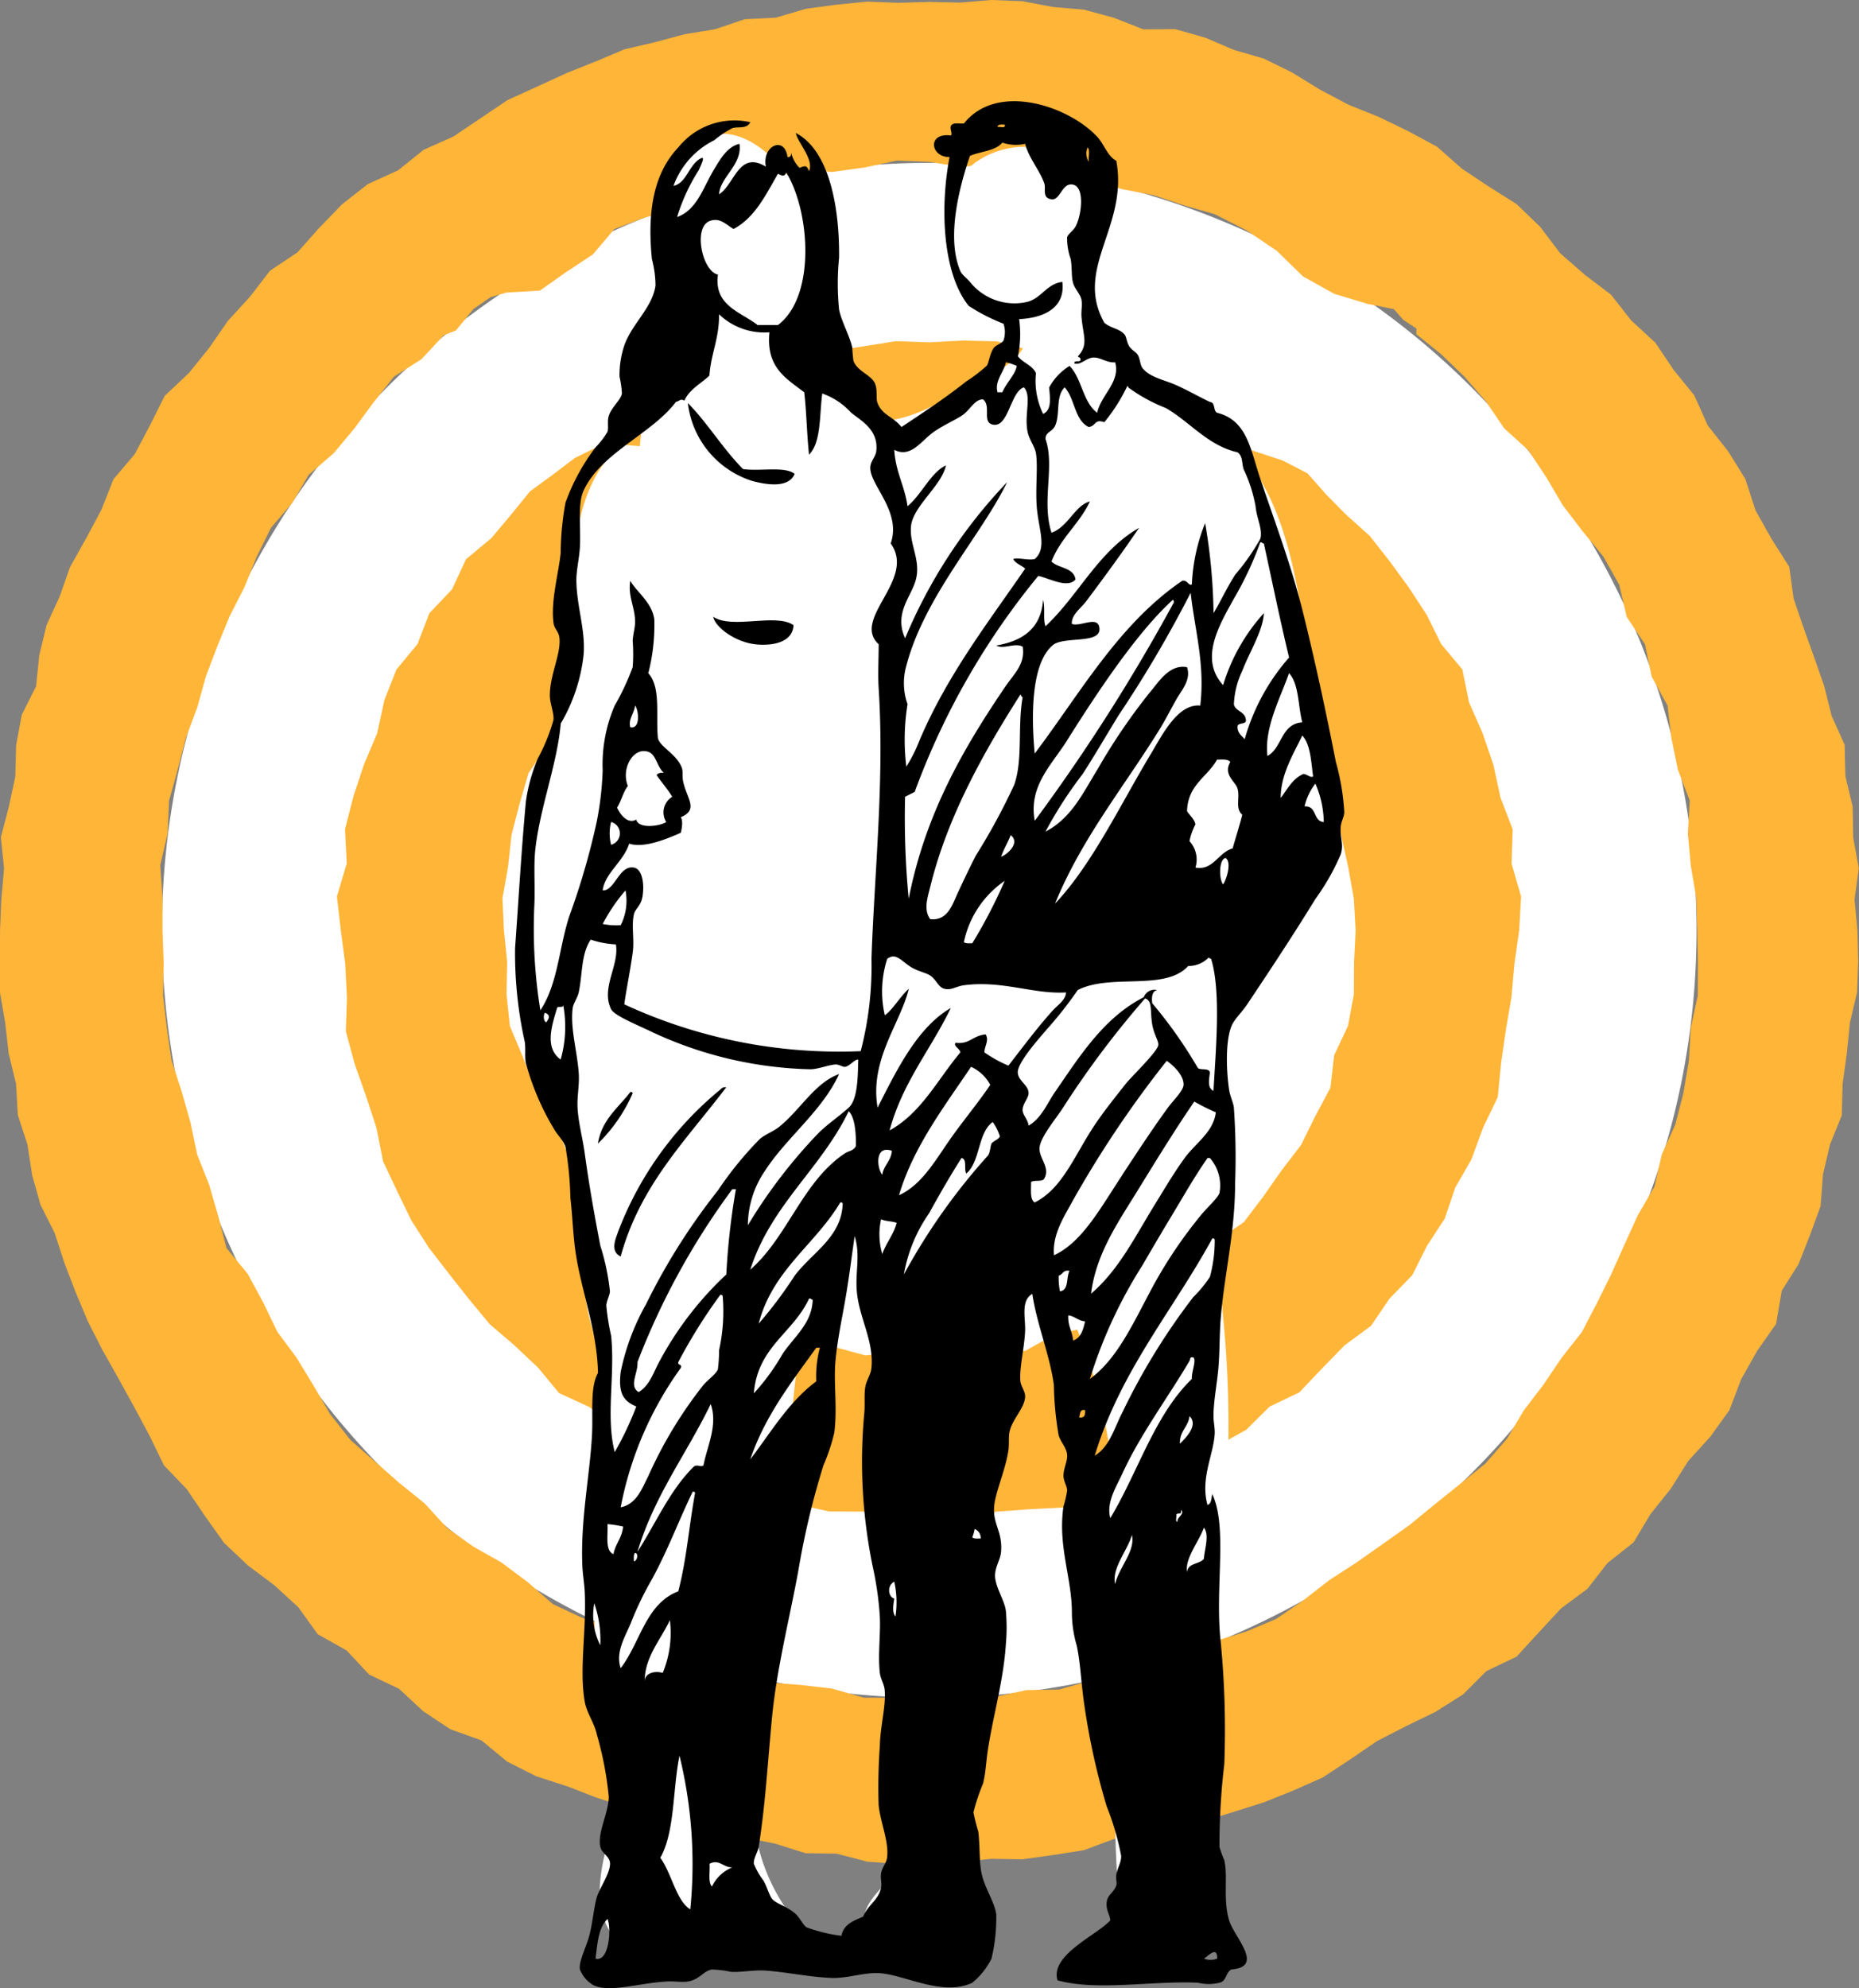
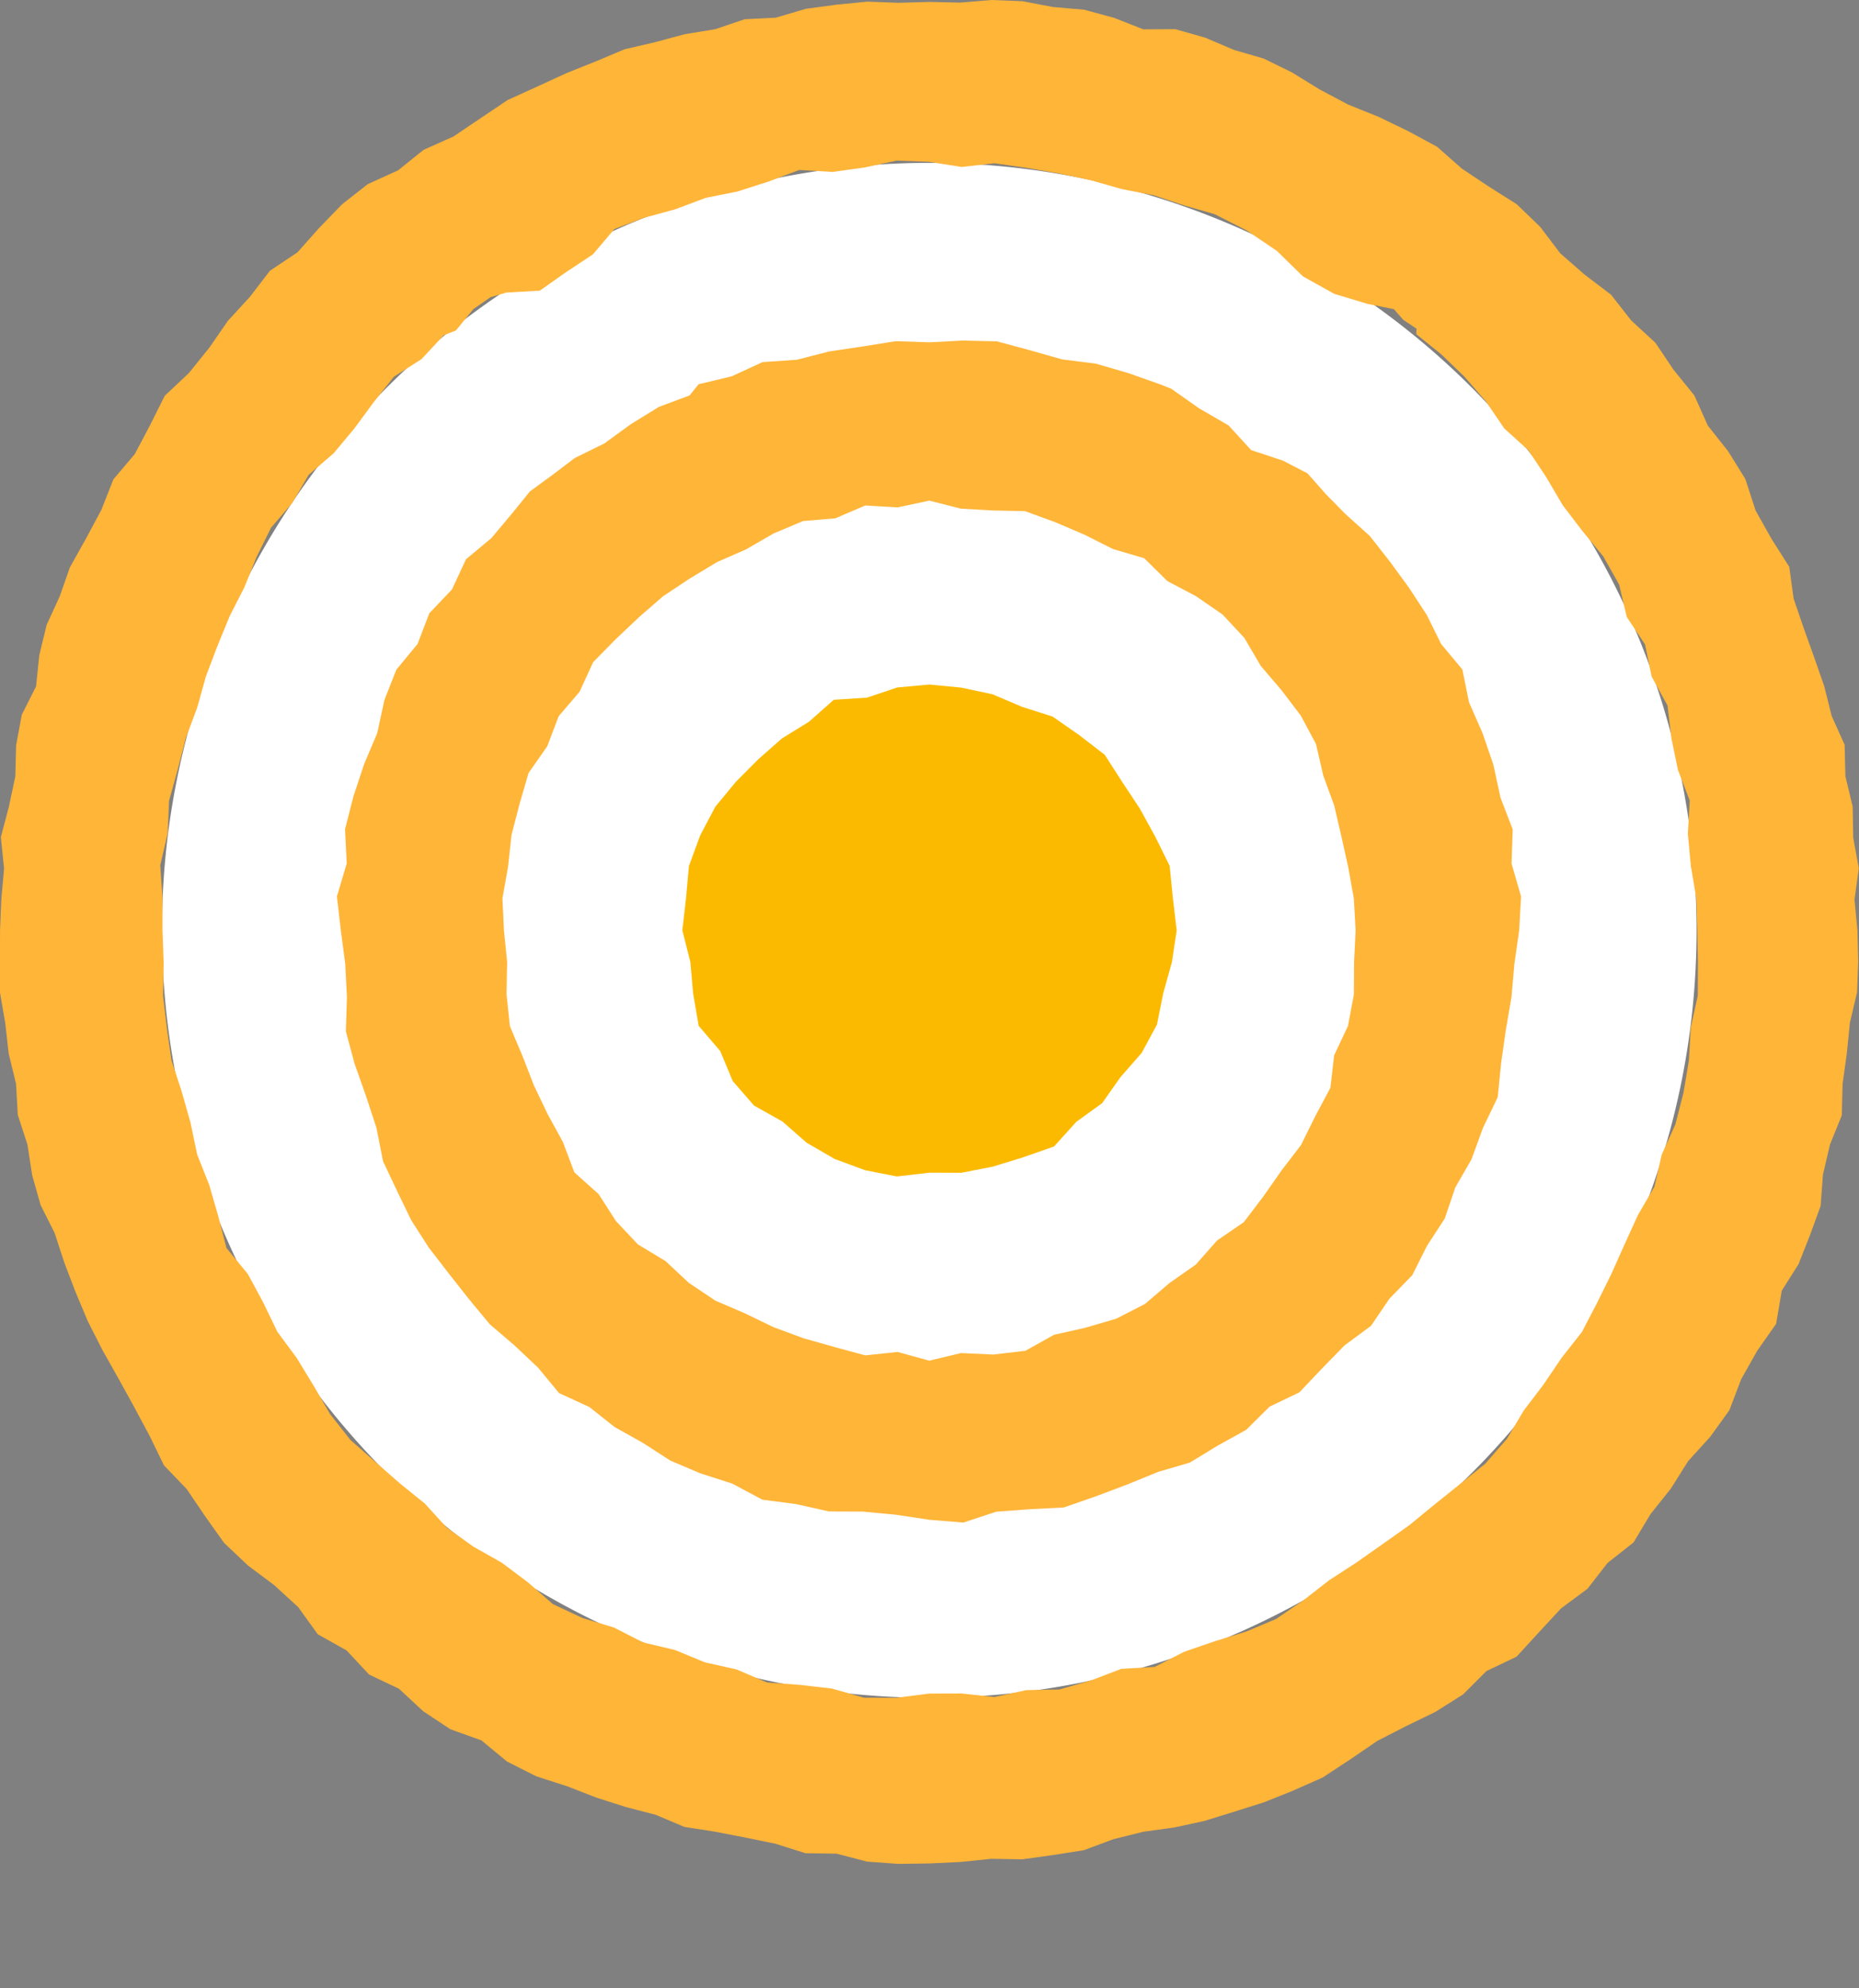
<svg xmlns="http://www.w3.org/2000/svg" width="126.257" height="134.999" viewBox="0 0 126.257 134.999">
  <rect x="0" y="0" width="126.257" height="134.999" fill="#808080" stroke="none" />
  <defs>
    <clipPath id="clip-path">
      <path id="Path_4288" data-name="Path 4288" d="M0-1259.755H126.257v-126.566H0Z" transform="translate(0 1386.321)" fill="none" />
    </clipPath>
    <clipPath id="clip-path-2">
-       <rect id="Rectangle_151" data-name="Rectangle 151" width="56.356" height="128.127" fill="none" />
-     </clipPath>
+       </clipPath>
  </defs>
  <g id="Group_11113" data-name="Group 11113" transform="translate(-111.988 -23.276)">
    <g id="roos" transform="translate(111.988 1409.597)">
      <g id="Group_1255" data-name="Group 1255" transform="translate(0 -1386.321)" clip-path="url(#clip-path)">
        <g id="Group_1253" data-name="Group 1253" transform="translate(11 11.06)">
          <path id="Path_4286" data-name="Path 4286" d="M-1037.382-518.69a52.112,52.112,0,0,1-52.112,52.112,52.112,52.112,0,0,1-52.112-52.112,52.112,52.112,0,0,1,52.112-52.112,52.112,52.112,0,0,1,52.112,52.112" transform="translate(1141.606 570.802)" fill="#fff" />
        </g>
        <g id="Group_1254" data-name="Group 1254" transform="translate(34.115 34.175)">
          <path id="Path_4287" data-name="Path 4287" d="M-577.245-288.623a29,29,0,0,1-29,29,29,29,0,0,1-29-29,29,29,0,0,1,29-29,29,29,0,0,1,29,29" transform="translate(635.24 317.62)" fill="#fff" />
        </g>
      </g>
      <g id="Group_1256" data-name="Group 1256" transform="translate(46.345 -1339.836)">
        <path id="Path_4289" data-name="Path 4289" d="M-334.148-166.091l-.325,2.17-.585,2.089-.431,2.146-1.038,1.923-1.435,1.639-1.251,1.772-1.757,1.27-1.507,1.67-2.091.732-2.082.641-2.133.414-2.168-.007-2.2.256-2.164-.426-2.066-.764-1.9-1.1-1.637-1.437-1.935-1.087-1.444-1.661-.853-2.043-1.462-1.71-.375-2.189-.193-2.159-.542-2.137.25-2.175.2-2.2.762-2.072,1.027-1.945,1.394-1.691,1.525-1.532,1.612-1.421,1.826-1.125,1.69-1.495,2.251-.144,2.062-.692,2.171-.2,2.17.21,2.125.452,1.992.848,2.091.668,1.8,1.252,1.742,1.343,1.193,1.857,1.191,1.8,1.044,1.9.979,1.982.22,2.2Z" transform="translate(367.719 182.778)" fill="#fbba00" />
      </g>
      <g id="Group_1257" data-name="Group 1257" transform="translate(22.868 -1363.203)">
        <path id="Path_4290" data-name="Path 4290" d="M-765.415-244.493l-.449-2.219-1.443-1.735-.978-1.976-1.206-1.845-1.3-1.78-1.366-1.738-1.646-1.48-1.32-1.342-1.262-1.426-1.673-.865-2.147-.709-1.54-1.681-2-1.158-1.891-1.331-.759-.3-2.167-.765-2.2-.639-2.283-.288-2.2-.624-2.228-.6-2.3-.056-2.291.12-2.288-.076-2.262.36-2.254.337-2.207.565-2.32.158-2.093.964-2.249.538-.614.761-2.08.777-1.9,1.169-1.809,1.314-2.006.989-1.514,1.148-1.532,1.12-1.2,1.479-1.418,1.692-1.724,1.435-.951,2.049-1.54,1.62-.8,2.087-1.436,1.739-.814,2.064-.492,2.26-.891,2.107-.722,2.178-.569,2.229.114,2.327-.666,2.241.266,2.3.3,2.27.114,2.271-.072,2.319.6,2.217.764,2.16.71,2.164.453,2.28.947,2.005.967,2,1.2,1.869,1.355,1.755,1.367,1.734,1.409,1.7,1.681,1.441,1.6,1.508,1.427,1.728,2.051.942,1.725,1.366,1.918,1.073,1.858,1.2,2.03.864,2.174.7,2.052,1.093,2.292.3,2.23.5,2.3.009,2.26.215,2.27.342,2.3.187,2.231-.737,2.273-.168,2.31-.118,2.172-.754,2.14-.806,2.111-.862,2.14-.625,1.893-1.152,1.934-1.072,1.591-1.576,2.025-.972,1.528-1.61,1.536-1.575,1.8-1.331,1.25-1.839,1.552-1.6,1-1.994,1.206-1.849.715-2.108,1.1-1.913.784-2.142,1-2.081.228-2.3.321-2.253.383-2.238.2-2.263.324-2.272.13-2.3-.648-2.239.079-2.318-.832-2.163-.479-2.227-.74-2.155Zm-36.656,44.713-2.146-.59-2.2.231-2.107-.571-2.087-.591-2.032-.75-1.948-.942-2-.857-1.8-1.206-1.588-1.482-1.877-1.134-1.491-1.583-1.18-1.834-1.647-1.475-.781-2.068-1.033-1.886-.93-1.944-.783-2.014-.853-2.022-.229-2.173.042-2.18-.217-2.15-.1-2.173.379-2.141.236-2.164.547-2.108.611-2.1,1.269-1.814.775-2.038,1.419-1.662.925-2.012,1.531-1.557,1.578-1.493,1.637-1.424,1.808-1.2L-816.5-254l1.977-.866,1.879-1.084,2-.843,2.187-.185,2.038-.872,2.2.129,2.153-.459,2.147.545,2.152.124,2.2.045,2.052.751,1.994.852,1.927.97,2.12.624,1.579,1.555,1.932,1.018,1.806,1.244,1.49,1.6,1.114,1.9,1.406,1.645,1.318,1.737,1.025,1.923.495,2.146.739,2.019.487,2.094.468,2.1.38,2.128.121,2.161-.105,2.162-.013,2.184-.4,2.144-.939,1.991-.256,2.209-1.028,1.932-.966,1.953-1.326,1.732-1.244,1.775-1.318,1.734-1.816,1.244-1.443,1.634-1.776,1.246-1.676,1.428-1.946,1-2.107.617-2.12.476-1.955,1.089-2.175.253-2.19-.1Z" transform="translate(842.315 269.057)" fill="#ffb538" />
      </g>
      <g id="Group_1258" data-name="Group 1258" transform="translate(0 -1386.321)">
        <path id="Path_4291" data-name="Path 4291" d="M-670.142,0l-2.116.177-2.1-.047-2.1.061-2.109-.079-2.1.206L-682.747.6l-2.032.6-2.114.107-2,.676-2.078.341-2.03.546-2.059.479L-697,4.168l-1.956.78-2.013.924-2.018.917-1.847,1.24-1.833,1.237-2.035.91-1.729,1.39-2.059.935-1.749,1.373-1.551,1.6-1.478,1.662-1.87,1.251L-720.5,20.16l-1.495,1.631-1.262,1.824-1.384,1.717-1.64,1.544-1,2-1.034,1.957-1.453,1.715-.817,2.073-1.045,1.951-1.088,1.943-.7,1.99-.883,1.924-.5,2.057-.22,2.124-.969,1.923-.385,2.074-.055,2.127-.44,2.056-.542,2.057.218,2.129-.186,2.093-.087,2.1-.007,2.1v2.108l.358,2.082.236,2.088.5,2.047.118,2.113.655,2.007.322,2.085.571,2.025.954,1.9.65,1.993.748,1.96.853,2.037,1,1.968,1.084,1.923,1.065,1.932,1.045,1.952.98,2.014,1.549,1.615,1.245,1.838,1.292,1.815,1.619,1.531,1.792,1.343,1.625,1.49,1.322,1.837,1.962,1.1,1.527,1.637,2.031.965,1.638,1.522,1.847,1.226,2.114.758,1.741,1.438,1.984,1,2.12.686,1.96.761,2,.639,2.033.529,1.946.822,2.084.324,2.057.4,2.052.42,2.028.642,2.114.03,2.068.54,2.108.153,2.113-.027,2.109-.1,2.1-.216,2.119.033,2.092-.29,2.085-.328,2-.745,2.035-.507,2.093-.289,2.063-.447,2.015-.624,2.015-.637,1.962-.784,2.032-.9,1.87-1.228,1.835-1.254,1.965-1.009,2-.972,1.875-1.186,1.584-1.583,2.047-.978,1.512-1.649,1.508-1.628,1.792-1.329,1.366-1.757,1.764-1.392,1.153-1.925,1.379-1.726,1.178-1.873,1.5-1.651,1.3-1.805.8-2.1,1.085-1.926,1.289-1.838.384-2.251,1.14-1.805.774-1.961.724-1.983.16-2.144.479-2.04.8-1.975.054-2.127.287-2.076.209-2.084.487-2.066.077-2.1-.051-2.1-.2-2.1.291-2.119-.378-2.081-.038-2.115-.493-2.055-.052-2.134-.881-1.963-.51-2.036-.692-1.983-.707-1.972-.677-1.982-.294-2.15-1.2-1.893-1.086-1.929-.694-2.138-1.17-1.887L-621.48,28.9l-.919-2.053-1.4-1.724-1.243-1.848-1.644-1.516-1.37-1.749-1.783-1.354-1.663-1.453-1.36-1.793-1.6-1.545-1.886-1.191-1.844-1.228-1.676-1.481-1.958-1.056-2-.97-2.061-.827-1.949-1.034-1.9-1.166-1.9-.932-2.03-.592-1.949-.829-2.033-.578-2.174.011-1.979-.779-2.042-.555-2.106-.181-2.078-.395Zm-8.616,11.374,2.184-.469,2.216.085,2.2.348,2.226-.252,2.192.314,2.178.377,2.16.457,2.122.607,2.174.42,2.1.7,2.046.586,2.18,1.113,2.041,1.384,1.759,1.723,2.128,1.185,2.254.681,1.8.361.632.722.9.6-.015.375,1.7,1.371L-638,25.588l1.447,1.669,1.246,1.833,1.641,1.488,1.218,1.835,1.114,1.895L-630,36.056l1.417,1.722L-627.5,39.7l.513,2.194,1.243,1.863.447,2.184,1.079,1.965.263,2.216.443,2.151.805,2.089-.129,2.245.2,2.183.369,2.177.073,2.2.041,2.218-.009,2.225-.477,2.181-.127,2.224-.368,2.193-.553,2.154-.924,2.041-.491,2.168-1.126,1.937-.911,2-.9,2.012-.977,1.976-1.021,1.961-1.371,1.74-1.234,1.824-1.336,1.752-1.144,1.929-1.459,1.676-1.735,1.4-1.726,1.386-1.708,1.4-1.8,1.275-1.8,1.266-1.847,1.2-1.756,1.366-1.841,1.261-2.049.863-2.127.654-2.087.719-1.993,1.024-2.26.129-2.079.791-2.139.614-2.233.039-2.176.469-2.23-.239-2.2.006-2.214.284-2.222-.005-2.159-.618-2.192-.253-2.222-.16-2.061-.885-2.154-.483-2.043-.841-2.164-.514-1.971-1.009-2.143-.648-2.014-.946-1.7-1.486-1.768-1.324-1.928-1.092-1.8-1.281-1.5-1.646-1.718-1.388L-712,99.252l-1.674-1.475-1.373-1.749-1.123-1.931-1.149-1.888-1.315-1.775-.961-1.991-1.045-1.936-1.449-1.759-.56-2.171-.615-2.125-.815-2.053-.452-2.163-.6-2.123L-725.825,72l-.313-2.194-.259-2.2.043-2.221-.08-2.209v-2.2l-.153-2.22.506-2.166.093-2.216.594-2.133.547-2.133.773-2.065.589-2.117.78-2.054.833-2.033,1-1.959.825-2.053.979-1.986,1.448-1.691,1.115-1.909,1.7-1.466,1.4-1.679,1.307-1.775,1.376-1.737,1.884-1.2,1.5-1.615.838-.333,1.173-1.444,1.173-.812,1.085-.316,2.264-.129,1.725-1.217,1.883-1.249,1.451-1.713,2-.761,2.135-.583,2.062-.774,2.162-.435,2.1-.67,2.1-.793,2.253.135Z" transform="translate(737.47)" fill="#ffb538" />
      </g>
    </g>
    <g id="mannekes" transform="translate(146.938 30.147)">
      <g id="Group_3813" data-name="Group 3813" clip-path="url(#clip-path-2)">
        <path id="Path_10124" data-name="Path 10124" d="M7.271,28.826c-2.128,1.79-2.963,4.7-3.151,7.479s.155,5.571-.14,8.336C3.313,50.911-.592,56.771.12,63.035c.343,3.019,1.742,5.8,2.589,8.722,1.529,5.267,1.239,10.894,2.365,16.261a53.372,53.372,0,0,1,1.37,6.748,38.836,38.836,0,0,1-.586,7.606,55.955,55.955,0,0,0-.216,11.207,7.2,7.2,0,0,0,.742,3.057,13.865,13.865,0,0,1,.94,1.5,4.685,4.685,0,0,1-.228,3.246c-1.031,3.071-2.3,6.9.017,9.169,1.695,1.656,4.439,1.438,6.738.864s4.745-1.388,6.968-.569a12.957,12.957,0,0,1-4.37-7.393,25.748,25.748,0,0,1,.069-7.735L20.013,84c.144-1.306.643-2.966,1.955-3.021,1.383-.058,1.975,1.713,2.129,3.089q2.084,18.608,2.461,37.355a7.7,7.7,0,0,1-.773,4.332c-.676,1.064-1.9,1.87-2.032,3.124-.163,1.577,1.771,2.773,3.29,2.319a4.451,4.451,0,0,0,2.771-3.571,21.532,21.532,0,0,0,.019-4.743c-.191-5.606,1.736-11.089,1.886-16.7.188-7.067-2.327-14.75,1.248-20.848a2.357,2.357,0,0,1,1.369-1.251c1.015-.224,1.856.773,2.37,1.677,3.578,6.291,4.4,13.771,4.409,21.008s-.73,14.5.038,21.7c.169,1.58,1.032,3.632,2.591,3.319,1.214-.244,1.6-1.76,1.74-2.99q.776-6.836,1.552-13.671c.93-8.189,1.861-16.431,1.307-24.654-.331-4.909-1.19-9.791-1.109-14.71s1.211-10.027,4.373-13.8c1.1-1.308,2.452-2.486,3.021-4.1a9.32,9.32,0,0,0,.32-3.487,112.464,112.464,0,0,0-1.512-14.409c-.673-3.941-1.663-8.057-4.415-10.957-3.15-3.32-8.463-4.943-9.738-9.339-.918-3.164.608-7.03-1.44-9.611S31.026,8.552,29.751,11.6s.61,6.809,3.584,8.26a3.022,3.022,0,0,1,1.242.833c.816,1.164-.64,2.562-1.892,3.236l-3.5,1.884c-1.984,1.067-4.531,2.106-6.333.754-1.968-1.477-1.4-4.474-1.3-6.933A13.771,13.771,0,0,0,17.787,9.631c-1.1-1.151-2.624-2.16-4.189-1.857-2.422.47-3.185,3.5-3.448,5.957l-1.625,15.2" transform="translate(-0.024 -5.504)" fill="#fff" />
        <path id="Path_10125" data-name="Path 10125" d="M41.012,71.434c1.362,1.381,2.377,3.11,3.749,4.482,1.224.161,2.836-.207,3.5.326-.447,1.081-2.2.654-2.852.488a6.318,6.318,0,0,1-4.4-5.3" transform="translate(-29.242 -50.933)" fill-rule="evenodd" />
        <path id="Path_10126" data-name="Path 10126" d="M46.977,121.982c1.3.876,4.242-.266,5.46.571-.049,1.217-1.509,1.425-2.608,1.3-1.289-.142-2.681-1.1-2.852-1.875" transform="translate(-33.495 -86.975)" fill-rule="evenodd" />
-         <path id="Path_10127" data-name="Path 10127" d="M31.206,233.306c-2.677,3.544-5.835,6.609-7.172,11.492-.76-.356-.318-1.246-.164-1.712a23.088,23.088,0,0,1,6.927-9.617.584.584,0,0,1,.245-.163Z" transform="translate(-16.829 -166.35)" fill-rule="evenodd" />
-         <path id="Path_10128" data-name="Path 10128" d="M21.911,234.433c.095-.013.145.018.162.082a10.819,10.819,0,0,1-2.363,3.423c.265-1.637,1.379-2.425,2.2-3.5" transform="translate(-14.053 -167.151)" fill-rule="evenodd" />
-         <path id="Path_10129" data-name="Path 10129" d="M11.035,7.868c1.367-.486,1.768-2.015,2.527-3.26.405-.666.882-1.527,1.712-1.711.2,1.436-1.322,2.253-1.386,3.423,1.049-.649,1.332-3,3.178-1.874-.282-1.42,1.278-2.125,1.468-.652.214.024.267-.113.245-.327a2.172,2.172,0,0,0,.57,1.059c.429-.17.5-.159.652.244.342-.854-.781-1.951-.9-2.608,2.253,1.162,2.977,5,2.935,8.476a17.632,17.632,0,0,0,0,3.5c.153.807.71,1.757.9,2.608a8.088,8.088,0,0,0,.082.9c.279.723,1.227.941,1.467,1.548.182.46.036.966.164,1.3.31.826,1.027.892,1.63,1.63,1.376-.916,2.989-1.973,4.4-3.1a9.927,9.927,0,0,0,1.385-1.06c.158-.2.193-.817.49-1.222.125-.172.57-.319.651-.49a1.788,1.788,0,0,0,0-1.141A12.814,12.814,0,0,1,30.841,13.9c-1.764-2.18-1.966-6.632-1.3-10.105-1.288.024-1.551-1.673.081-1.467.174-.073-.161-.571.082-.734.154-.144.539-.059.815-.081,2.251-2.829,7.094-1.193,9.046.9.478.511.717,1.347,1.3,1.63.829,4.478-2.891,7.3-.814,11,.46.4,1.025.38,1.386.815.12.145.135.539.325.814.154.223.454.371.571.571.154.266.144.672.325.9.505.624,1.531.8,2.282,1.141.821.372,1.524.776,2.282,1.141.385.022.212.6.489.734,2.046.509,2.264,2.489,2.934,4.482,1.012,3.009,2.113,5.881,2.934,9.21s1.5,6.478,2.2,10.024a15.963,15.963,0,0,1,.571,3.424c-.017.312-.217.622-.245.977-.059.764.23,1.165,0,1.874a15.576,15.576,0,0,1-1.712,3.016c-1.484,2.415-3.063,4.809-4.645,7.172-.321.478-.764.909-.978,1.3-.5.914-.453,3.1-.244,4.482.071.473.285.866.325,1.222a47.753,47.753,0,0,1,.083,5.135c0,3.353-.732,6.163-.979,9.209-.091,1.13-.06,2.294-.163,3.424-.1,1.075-.32,2.152-.326,3.178,0,.39.106.831.082,1.222-.09,1.422-.986,3.037-.489,4.808.278-.074.253-.453.325-.733,1.063,2.27.164,6.354.571,10.025a61.68,61.68,0,0,1,.245,8.313,46.217,46.217,0,0,0-.327,5.624,8.3,8.3,0,0,0,.327.9c.261,1.113-.1,2.655.325,4.074.344,1.155,2.433,3.158.164,3.343-.395.175-.33.809-.816.9a3.049,3.049,0,0,1-1.466,0c-3.118-.142-6.879.581-9.536-.163-.514-1.738,2.732-3.091,3.586-4.076-.036-.43-.3-.646-.245-1.222.045-.507.469-.636.652-1.141.066-.179-.047-.482,0-.733.1-.529.357-.86.327-1.3a18.21,18.21,0,0,0-.979-3.342,47.267,47.267,0,0,1-1.547-7.09c-.187-1.3-.234-2.652-.489-3.832a8.083,8.083,0,0,1-.327-2.2c.013-2.362-.973-4.548-.57-7.254a6.983,6.983,0,0,0,.245-1.06c0-.315-.233-.624-.245-.977-.018-.516.284-1.007.245-1.467-.04-.476-.412-.81-.571-1.3a21.557,21.557,0,0,1-.326-3.423c-.261-1.983-1.178-4.205-1.466-6.195-.805.46-.45,1.631-.489,2.527-.051,1.148-.383,2.426-.326,3.342.025.41.318.711.326,1.06.017.794-.882,1.563-1.06,2.445-.078.391-.008.851-.081,1.3-.189,1.172-.7,2.379-.9,3.341-.317,1.558.532,1.959.408,3.505-.044.538-.418,1.023-.408,1.629.012.755.64,1.648.733,2.364a12.6,12.6,0,0,1,0,2.282c-.149,2.4-.87,4.885-1.222,7.173-.115.745-.14,1.546-.326,2.282a13.188,13.188,0,0,0-.651,1.956,13.283,13.283,0,0,0,.325,1.3c.128.962.049,2.119.245,2.935.233.97.864,1.863.977,2.689a11.808,11.808,0,0,1-.325,3.016,4.993,4.993,0,0,1-1.3,1.63c-2.042.97-4.625-.572-6.358-.652-1.05-.049-2.16.376-3.259.325-1.465-.067-2.909-.375-4.32-.489-.92-.074-1.639.113-2.446.081a6.836,6.836,0,0,0-1.3-.162c-.593.1-.829.678-1.629.814-.4.067-.911-.034-1.468,0-1.947.118-3.857.785-4.971.244a2.2,2.2,0,0,1-.9-1.058c-.094-.567.435-1.5.653-2.365s.3-1.873.489-2.525.963-1.711.9-2.364c-.045-.443-.56-.65-.653-1.059-.222-.986.564-2.313.57-3.424a23.175,23.175,0,0,0-.814-4.238c-.152-.742-.683-1.447-.815-2.2-.387-2.183.115-4.782,0-7.417-.028-.631-.136-1.192-.163-1.793-.141-3.093.5-6.129.652-8.883.087-1.525-.148-3.265.407-4.239-.056-2.99-1.188-5.679-1.548-8.394-.156-1.172-.186-2.322-.326-3.5a23.129,23.129,0,0,0-.325-3.423c-.131-.475-.573-.848-.816-1.3a17.613,17.613,0,0,1-1.875-4.4c-.1-.459-.007-.961-.081-1.467A27.672,27.672,0,0,1,.033,57.5c.234-3.227.415-6.479.733-9.943a11.612,11.612,0,0,1,.816-2.934,12.5,12.5,0,0,0,1.058-2.608c.044-.474-.236-1.085-.245-1.63-.019-1.4.754-2.805.652-3.912-.045-.491-.352-.61-.408-1.06-.187-1.518.352-3.354.489-4.727a19.911,19.911,0,0,1,.327-3.423,14.017,14.017,0,0,1,2.036-3.749,5.589,5.589,0,0,0,.816-1.06c.088-.261-.025-.7.081-1.06.186-.624.833-1.1.9-1.549a6.93,6.93,0,0,0-.163-1.14,6.352,6.352,0,0,1,.326-2.119c.508-1.465,1.917-2.57,2.119-4.075a7.349,7.349,0,0,0-.245-1.794c-.341-3.409.189-5.884,1.793-7.579a4.887,4.887,0,0,1,4.89-1.711c-.254.49-.814.274-1.223.407a6.843,6.843,0,0,0-1.222.815,5.584,5.584,0,0,0-2.771,3.1c.906-.185,1.043-1.473,1.874-1.875.272-.132.059.33-.163.815a12.9,12.9,0,0,0-1.467,3.179M32.8,1.755c.168-.049.567.131.489-.164-.216,0-.48-.044-.489.164M38.42,17.484c0-.107-.143-.074-.163-.163.747-.794.347-1.381.244-2.689-.029-.376.065-.8,0-1.142-.076-.393-.46-.747-.57-1.14-.126-.448-.062-1.064-.164-1.63a4.322,4.322,0,0,1-.245-1.467c.064-.249.407-.437.571-.733.407-.738.657-2.67-.162-2.853-.794-.177-.855,1.185-1.549.978-.56-.132-.283-.688-.407-1.06-.286-.851-1.078-1.766-1.3-2.689a2.906,2.906,0,0,1-1.549-.082c-.464.568-1.476.588-2.2.9-.7,2.039-1.632,5.529-.652,7.824.1.239.408.452.652.734a3.863,3.863,0,0,0,3.749,1.386c1.081-.181,1.406-1.25,2.526-1.386.214,1.744-1.222,2.447-2.934,2.527a7.56,7.56,0,0,1-.081,2.526c.339.449.976.6,1.222,1.141a5.119,5.119,0,0,0,.489,2.771c.587-.282.472-1.02.408-1.793a3.88,3.88,0,0,1,1.386-1.467c.837.847.9,2.464,1.874,3.179.269-1.222,1.592-2.088,1.223-3.424-.546.053-.993-.34-1.467-.325-.5.015-.84.523-1.3.407-.048-.293.487,0,.408-.326m.57-13.366c-.051-.3.106-.812-.081-.978a1.061,1.061,0,0,0,.081.978M16.5,15.2h1.386c2.565-1.932,2.2-7.653.571-10.351-.156.307-.291.21-.571.082-.831,1.425-1.547,2.963-3.016,3.749-.486-.281-.881-.766-1.548-.57-1.255.367-.583,3.448.489,3.667-.29,2.111,1.535,2.519,2.69,3.423m-3.26,3.423c-.581.56-1.357.924-1.712,1.711-.291-.157-.3.031-.569.082-1.643,2.186-5.076,3.436-6.276,6.031-.406.876-.185,2.431-.245,3.749-.037.821-.252,1.655-.244,2.363.018,1.742.639,3.393.489,5.053a11.68,11.68,0,0,1-1.549,4.646c-.238,2.707-1.36,5.558-1.711,8.395-.148,1.2-.024,2.612-.081,3.912a34.453,34.453,0,0,0,.407,7.172C2.944,59.918,3,57.568,3.7,55.383a49.164,49.164,0,0,0,1.874-6.438,21.243,21.243,0,0,0,.407-3.5,10.127,10.127,0,0,1,.815-4.4A16.8,16.8,0,0,0,8.02,38.43a11.944,11.944,0,0,0,0-1.792c.022-.445.168-.9.164-1.3-.012-1-.5-1.719-.326-2.771.421.755,1.466,1.457,1.63,2.608a13.194,13.194,0,0,1-.407,3.668c.871.971.5,2.839.651,4.4.124.612,1.287,1.081,1.63,2.037.085.236.011.555.082.9.248,1.194,1.084,1.921-.164,2.445.179.21.073.83,0,1.059-1,.432-2.49,1.055-3.5.733C7.4,51.64,6.134,52.406,5.983,53.59c.827.042,1.112-1.727,2.119-1.548.59.105.734,1.183.57,2.038-.11.571-.489.77-.57,1.141-.177.8.045,1.712-.082,2.608-.192,1.363-.459,2.64-.57,3.5a34.742,34.742,0,0,0,16.055,3.179,22.911,22.911,0,0,0,.733-6.276c.2-5.846.887-12.192.489-18.338-.062-.979,0-2.02,0-3.015-1.885-1.741,2.576-4.391.816-6.846.75-2.161-1.4-3.945-1.386-5.135,0-.447.362-.734.407-1.141.158-1.445-1.01-2.04-1.712-2.608a4.815,4.815,0,0,0-1.956-1.3c-.2,1.49-.062,3.308-.9,4.157-.158-1.535-.164-2.811-.325-4.238-1.213-.934-2.611-1.681-2.364-4.075a4.448,4.448,0,0,1-3.423-1.223c.024,1.626-.546,2.66-.653,4.156M32.8,19.767h.325c.256-.622.914-1.249.977-1.793a4.255,4.255,0,0,0-.733-.245c-.14.684-.786,1.268-.57,2.038M40.05,21.8c-.679-.246-.536.256-1.06.326-.97-.469-.935-1.945-1.63-2.689-.639.6-.287,1.819-.652,2.607-.2.424-.669.419-.651.9.651,1.842-.285,4.21.407,6.357,1.134-.391,1.6-1.87,2.608-2.119-.711,1.518-1.987,2.468-2.608,4.075.472.478,1.511.391,1.63,1.222-.54.629-1.781-.081-2.527-.244a50.243,50.243,0,0,0-8.394,14.67c-.219.108-.433.219-.653.326a57.72,57.72,0,0,0,.245,6.928c1.137-5.786,3.72-10.209,6.52-14.344.647-.958,1.406-1.578,1.222-2.771-.507-.3-1.3.2-1.794-.081,1.784-.309,3.04-1.146,3.179-3.1.158.494-.017,1.32.164,1.792,2.249-2.1,3.588-5.1,6.357-6.683C41.3,30.612,40,32.389,38.828,33.948c-.377.5-1.034.94-.979,1.549.6.214,1.819-.622,1.874.326.062,1.019-2.257.527-3.1,1.06-1.568,1.2-1.537,4.906-1.3,7.417,3.119-4.134,5.709-8.8,10.025-11.737.358-.065.457.4.651.245a12.466,12.466,0,0,1,.9-4.157,38.684,38.684,0,0,1,.571,6.113c.488-.812.888-1.7,1.468-2.608a15.039,15.039,0,0,0,1.711-2.445c.171-.633-.243-1.349-.325-2.2a9.8,9.8,0,0,0-.816-2.527c-.13-.439-.041-.866-.407-1.141-2.032-.459-3.255-2.091-4.89-3.015a11.084,11.084,0,0,1-2.526-1.385c0-.05-.012-.1-.082-.082A11.79,11.79,0,0,1,40.05,21.8m-7.581.163c-.745-.179-.076-1.254-.652-1.711-.545-.034-.889.714-1.386,1.059-.474.33-1.3.681-1.956,1.141-.861.6-1.553,1.809-2.689,1.223.084,1.491.708,2.443.9,3.831.953-.788,1.595-2.314,2.608-2.771-.287,1.37-2.194,2.732-2.364,4.075-.158,1.246.674,2.32.326,3.667-.3,1.164-1.515,2.28-.733,3.994a34.6,34.6,0,0,1,6.928-10.6c-1.773,3.648-5.6,7.721-6.847,12.47a4.3,4.3,0,0,0,.083,2.608,15.1,15.1,0,0,0-.083,4.238,10.214,10.214,0,0,0,.9-1.793c1.9-4.455,4.63-7.955,7.173-11.654-.258-.232-.645-.334-.816-.653.368-.111,1.046.113,1.467,0,.808-.691.32-1.884.162-3.26-.153-1.344.071-2.965-.081-3.912-.076-.47-.472-.954-.571-1.467-.235-1.224.3-2.407-.245-3.015-.92.275-1.047,2.784-2.12,2.526M48.852,33.785c-1.074,1.915-2.328,4.115-.732,5.868a12.747,12.747,0,0,1,2.77-4.89c-.067,1.209-.98,2.642-1.467,3.913a5.819,5.819,0,0,0-.571,2.282c.1.505.838.472.816,1.141-.082.245-.583.068-.571.408.016.418.286.584.489.815A14.236,14.236,0,0,1,52.6,37.778c-.643-2.678-1.118-5.023-1.712-7.742-.1,0-.113-.1-.244-.081a22.946,22.946,0,0,1-1.794,3.83M41.028,41.69c-.824,1.339-1.606,2.694-2.445,3.994A28.181,28.181,0,0,0,36.057,49.6c1.782-.93,2.539-2.624,3.586-4.32a40.154,40.154,0,0,1,3.5-5.134c.6-.7,1.325-1.937,2.527-1.712.288.865-.361,1.541-.733,2.2-.383.677-.752,1.41-1.141,2.038-2.437,3.931-5.276,7.38-7.091,11.817,2.51-2.642,4.465-6.777,6.52-10.188.745-1.236,1.81-3.407,3.342-3.26.338-2.821-.382-5.188-.651-7.661a82.013,82.013,0,0,1-4.89,8.313m-3.5,1.712c-1.046,1.658-2.636,3.108-2.2,5.461A127.09,127.09,0,0,0,44.777,34.03c-.019-.063,0-.16-.081-.163-2.491,2.274-5.187,6.386-7.173,9.535m13.61,1.059c1.006-.542.911-2.186,2.363-2.281-.291-1.122-.219-2.607-.9-3.342-.58,1.681-1.69,3.679-1.467,5.623m-22.9,8.884c-.167.687-.479,1.552,0,2.2,1.177.122,1.487-.954,1.875-1.793.377-.814.827-1.759,1.223-2.527a43.091,43.091,0,0,0,2.608-4.809c.6-1.735.212-3.929.571-5.95-.108,0-.074-.143-.162-.163-2.351,3.694-4.929,8.179-6.113,13.04M7.857,42.506c.718.164.564-1.191.326-1.467-.07.546-.476.941-.326,1.467m44.174,4.808c.463-.6.8-1.318,1.548-1.63.252.021.5.293.653.163-.142-1.027-.174-2.163-.734-2.772-.6,1.248-1.475,2.655-1.467,4.238m-42.87-3.1C8.1,43.753,7.2,45.3,7.694,46.5c-.325.408-.444,1.023-.734,1.467.224.5.733,1.142,1.3.815.15.659,1.641.447,2.038.164a1.241,1.241,0,0,1,.408-1.712c-.317-.526-.714-.971-1.06-1.467.076-.142.255-.18.489-.163-.443-.373-.526-1.188-.977-1.386m38.55.489c-.654,1.193-1.99,1.705-2.037,3.5.179.309.481.5.57.9a4.223,4.223,0,0,0-.406,1.141,1.844,1.844,0,0,1,.406,1.793c1.2.228,1.559-1.039,2.527-1.3.213-.766.454-1.5.653-2.283-.509-.445-.133-1.162-.326-1.793-.149-.485-.99-.929-.489-1.793-.141-.211-.542-.165-.9-.162m5.95,3.179c.849-.062.561,1.014,1.3,1.06a6.741,6.741,0,0,0-.571-2.609,3.939,3.939,0,0,0-.733,1.549M6.553,50.493a.8.8,0,0,0,0-1.548,3.151,3.151,0,0,0,0,1.548m26.488.815c.452-.171,1.318-.961.652-1.468-.2.513-.472.942-.652,1.468m15.078,1.875c.245-.349.6-1.534.162-1.793-.468.108-.44,1.471-.162,1.793M30.514,57.1c.105.112.354.08.571.081a34.562,34.562,0,0,0,2.2-4.238A6.712,6.712,0,0,0,30.514,57.1M5.983,55.872a4.6,4.6,0,0,0,1.223.082,3.694,3.694,0,0,0,.326-2.364,11.827,11.827,0,0,0-1.548,2.282m-.815,1.06c-.666,1-.553,2.378-.815,3.586-.084.383-.365.738-.407,1.059-.179,1.331.3,2.929.407,4.4.059.779-.107,1.538-.082,2.282.036,1.02.339,2.09.49,3.179.309,2.243.651,4.144,1.059,6.275a15.53,15.53,0,0,1,.653,3.1c-.02.305-.23.644-.245.977a16.114,16.114,0,0,0,.326,2.038c.28,2.7-.377,5.475.245,7.906a22.339,22.339,0,0,0,1.467-3.1c-.93-.377-1.23-.966-1.059-2.363a15.706,15.706,0,0,1,1.711-4.564,42.962,42.962,0,0,1,4.89-7.743,23.754,23.754,0,0,1,2.853-3.5c.388-.323.9-.494,1.3-.814,1.448-1.153,2.416-2.991,4.076-3.586-1.163,2.532-3.577,4.3-5.054,6.6a6.6,6.6,0,0,0-1.141,3.667,35.084,35.084,0,0,1,4.809-6.275c.639-.627,1.356-1.095,2.038-1.712.647-.586.617-2.286.651-3.259-.235-.054-.553.428-.9.488-.129.023-.442-.181-.652-.162-.544.046-1.172.323-1.712.326A26.748,26.748,0,0,1,9.161,63.125c-.814-.391-2.4-1.037-2.608-1.467-.706-1.449.571-2.979.325-4.4a6.369,6.369,0,0,1-1.711-.325m25.347,3.1c-.523.069-.824.345-1.3.244-.441-.092-.545-.6-.978-.9-.269-.184-.878-.306-1.3-.571-.7-.434-1.027-1.011-1.629-.57a7.21,7.21,0,0,0-.164,3.83c.5-.317,1.05-1.285,1.63-1.793-.581,2.383-2.678,4.818-2.119,8.068,1.3-2.559,2.7-5.448,4.971-6.764-1.349,2.806-3.275,5.038-4.156,8.313,2.174-1.2,3.264-3.474,4.808-5.3-.04-.273-.5-.423-.326-.652.951.125,1.135-.478,2.038-.57.259.406-.084.813-.082,1.223a8.909,8.909,0,0,0,1.63.9c.968-1.246,1.994-2.622,3.016-3.749.331-.365.876-.705.9-1.222-2.221.133-4.317-.832-6.927-.489M47.3,58.235c-.083,0-.1-.066-.164-.082a1.9,1.9,0,0,1-1.386.571c-1.574,1.729-5.241.486-7.5,1.63a27.056,27.056,0,0,1-2.119,2.69c-.376.453-2.013,2.241-1.956,2.934.046.575.733.827.733,1.386,0,.329-.411.726-.408,1.141,0,.34.367.634.408,1.059.867-.493,1.254-1.5,1.793-2.282,1.676-2.43,3.321-5.06,6.031-6.438a.779.779,0,0,1,.9-.489c-.319.089-.382.433-.325.9a31.134,31.134,0,0,1,3.1,4.4c.212.168.794-.033.815.326-.066.506-.171,1.027.244,1.223.144-2.676.53-6.745-.162-8.966M39.48,69.4c.57-.839,1.277-1.728,2.037-2.689.356-.45,2.124-2.146,2.2-2.608.045-.27-.282-.686-.407-1.385-.167-.928.04-1.619-.489-1.793a63.514,63.514,0,0,0-5.624,7.5c-.468.712-1.536,1.983-1.548,2.69-.012.69.741,1.312.326,2.038-.119.261-.685.076-.9.245.009.533-.084,1.17.244,1.385,1.933-.967,2.72-3.264,4.157-5.379M2.885,61.577c-.389,1.284-.845,2.715.244,3.5a8.163,8.163,0,0,0,.164-3.75c.077.3-.352.083-.408.245m-.734.978c.207-.29.3-.484-.081-.652-.142.151-.105.584.081.652M41.273,72.905c.921-1.393,2.034-3.108,3.1-4.565.351-.479,1.045-1.139,1.06-1.547.023-.643-.676-1.3-1.141-1.631a72.627,72.627,0,0,0-6.357,9.455c-.6,1.109-1.431,2.335-1.3,3.749,1.912-.885,3.121-3.155,4.646-5.461M31,65.57c-1.8,2.681-3.937,5.461-4.89,8.72,1.429-.648,2.332-2.136,3.26-3.5s2.046-2.675,2.935-3.993A2.788,2.788,0,0,0,31,65.57m15.16,2.363c-1.406,2.055-2.677,4.146-3.993,6.277-1.258,2.033-2.692,4.14-3.016,6.764,1.884-1.6,3.018-3.926,4.319-6.031.662-1.072,1.309-2.176,2.037-3.179s1.952-1.746,2.119-3.1a15.706,15.706,0,0,1-1.467-.734M16.007,79.344c2.552-2.228,3.554-6,6.439-7.905.242-.16.576-.162.734-.489.012-.647-.025-1.925-.489-2.363-1.895,3.92-5.271,6.357-6.684,10.757m14.671-6.52c-.179-.284.076-1-.327-1.059-.765,1.2-1.489,2.46-2.2,3.749a10.345,10.345,0,0,0-1.712,4.156A41.929,41.929,0,0,1,32.144,71.6c.154-.2.148-.558.244-.815.148-.205.453-.253.571-.488a3.26,3.26,0,0,0-.49-.978c-1.023.742-.835,2.7-1.792,3.5m-5.706.082c.1-.659.6-.918.652-1.63-1.188-.41-1.015,1.211-.652,1.63M47.06,71.765c-.848,1.215-1.537,2.429-2.282,3.667-.715,1.188-1.415,2.366-2.119,3.587a31.945,31.945,0,0,0-3.586,7.742c1.894-1.373,2.969-3.858,4.319-6.357a31.011,31.011,0,0,1,3.26-4.808c.384-.468,1.137-1.145,1.222-1.468a2.823,2.823,0,0,0-.651-2.363ZM14.784,73.884A49.66,49.66,0,0,0,8.346,85.619c.053.736-.611,1.631.082,2.038.738-.442,1-1.327,1.386-2.038a22.776,22.776,0,0,1,4.564-5.949,47.776,47.776,0,0,1,.652-5.786Zm1.793,9.128a29.409,29.409,0,0,0,2.446-3.26c1.188-1.579,3.184-2.6,3.26-4.89-.019-.064-.069-.095-.164-.082-1.711,2.881-4.6,4.581-5.542,8.232m8.394-4.727c.266-.767.761-1.3.979-2.119-.318-.118-.77-.1-1.06-.245a4.731,4.731,0,0,0,.081,2.364m-2.526,3.179c-.239,1.339-.527,2.713-.652,4.075-.14,1.516.143,3.169-.083,4.891a13.249,13.249,0,0,1-.733,2.2A53.4,53.4,0,0,0,19.268,99.8c-.605,3.3-1.468,6.632-1.793,10.025-.288,3.019-.453,5.964-.9,8.72-.056.351-.363.789-.326,1.141a4.863,4.863,0,0,0,.652,1.141c.229.4.395.989.57,1.222.273.363,1.048.52,1.63,1.059.268.248.5.755.734.9a10.749,10.749,0,0,0,2.363.571c.141-.783.827-1.021,1.468-1.3.345-.821,1.031-1.1,1.222-1.956.067-.3-.051-.644,0-.979.059-.383.361-.715.408-1.059.145-1.091-.453-2.388-.572-3.587a38.325,38.325,0,0,1,.082-3.993c.022-1.356.429-2.729.326-3.831-.035-.386-.283-.758-.326-1.141-.141-1.265.057-2.552,0-3.831a22.414,22.414,0,0,0-.489-3.423,35.244,35.244,0,0,1-.571-10.351c.067-.651-.028-1.308.082-1.874.082-.423.362-.779.407-1.223.182-1.772-.783-3.327-.977-5.053-.161-1.429.259-2.553-.164-3.912-.205,1.411-.393,2.952-.651,4.4M39.4,91.977c1.025-.621,1.325-1.88,1.875-2.934a44.326,44.326,0,0,1,4.808-7.824,8.341,8.341,0,0,0,1.141-1.386,9.41,9.41,0,0,0,.326-2.526c-.019-.064-.069-.095-.164-.082-2.673,4.906-6.217,8.942-7.987,14.752M36.953,79.752a4.976,4.976,0,0,0,.082,1.06c.625-.054.414-.945.652-1.386-.437-.083-.455.251-.734.326M11.117,85.619c-.061.252.281.1.163.408a23.806,23.806,0,0,0-4.075,9.454c1.086-.211,1.455-1.3,1.875-2.119a29.023,29.023,0,0,1,3.749-6.194c.378-.419.872-.758.977-1.06a10.551,10.551,0,0,0,.082-1.3,12.225,12.225,0,0,0,.244-3.667c-.018-.063-.069-.095-.164-.082a35.95,35.95,0,0,0-2.852,4.564m5.135,2.119a15.03,15.03,0,0,0,1.956-2.689c.769-1.143,2-2.071,2.038-3.668-.1,0-.113-.1-.245-.081-1.063,2.332-3.508,3.283-3.749,6.438m21.68-3.586c.532-.173.684-.729.814-1.3-.477-.039-.685-.347-1.14-.408-.044.723.279,1.08.326,1.711m-17.442.489c-1.682,2.339-3.459,4.582-4.483,7.58,1.409-1.851,2.612-3.908,4.483-5.3a7.469,7.469,0,0,1,.244-2.282ZM46,85.294c-.15,0-.1.142-.162.244C44.394,88,42.479,90.555,41.273,93.2c-.408.892-1.106,1.947-.815,3.016,1.881-3.117,3-7,5.541-9.454-.04-.467.346-1.313.082-1.467ZM8.346,98.5c1.255-1.951,2.207-4.2,3.831-5.787.256-.17.455.074.652-.082.221-1.233,1-2.726.489-4.156C11.689,91.843,9.5,94.658,8.346,98.5m29.993-9.129c.374.075.426-.172.407-.488-.372-.073-.329.268-.407.488m6.846,1.793c.38-.381,1.286-1.257.653-1.874-.088.755-.683,1-.653,1.874m-35.861,9.21a22.043,22.043,0,0,0-1.386,2.853c-.364.957-1.121,2.026-.734,3.178,1.326-1.716,1.7-4.386,3.912-5.215.574-2.207.714-4.342,1.141-6.683-.018-.064-.068-.1-.163-.083-.96,1.99-1.729,4.061-2.771,5.95m35.942-4.564c-.012.151-.276.05-.325.164.047.143-.1.479.081.489-.041-.343.522-.5.244-.814ZM6.716,98.66c.13-.711.587-1.1.652-1.874a8.891,8.891,0,0,0-1.06-.164c.044.772-.181,1.811.408,2.038m38.957,1.223c.046-.634.837-.523,1.141-.9.027-.6.4-1.62,0-2.119-.335.952-1.31,2.1-1.141,3.017M31.085,97.519c.106.113.354.081.571.082a.667.667,0,0,0-.408-.651,2.991,2.991,0,0,1-.163.57m9.7,3.179c.255-1.139,1.394-2.235,1.141-3.341-.309,1.085-1.383,2.246-1.141,3.341M8.1,99.149c.231-.007.333-.56.081-.571-.113.105-.081.354-.081.571m17.686,2.527c-.06.411-.164.928.081,1.222a6.469,6.469,0,0,0-.081-2.363c-.525.267-.4,1.052,0,1.141M5.82,104.853A7.658,7.658,0,0,0,5.412,102a4.51,4.51,0,0,0,.408,2.852M8.836,107.3c0-.581.73-.734,1.222-.571a7.083,7.083,0,0,0,.489-3.586c-.6,1.3-1.726,2.512-1.711,4.157M9.894,119.28c.765,1.03,1.085,2.935,2.038,3.5a30.971,30.971,0,0,0-.733-10.432c-.467,2.277-.309,5.179-1.3,6.927m3.342.408c.043.527-.119,1.26.163,1.549a2.614,2.614,0,0,1,1.386-1.3c-.59.03-.905-.593-1.549-.245m-7.743,6.439c.89.265,1.1-1.96.816-2.69-.613.555-.688,1.649-.816,2.69m41.322,0a1.18,1.18,0,0,0,.9,0c0-.889-.6-.18-.9,0" transform="translate(0 0)" fill-rule="evenodd" />
+         <path id="Path_10129" data-name="Path 10129" d="M11.035,7.868c1.367-.486,1.768-2.015,2.527-3.26.405-.666.882-1.527,1.712-1.711.2,1.436-1.322,2.253-1.386,3.423,1.049-.649,1.332-3,3.178-1.874-.282-1.42,1.278-2.125,1.468-.652.214.024.267-.113.245-.327a2.172,2.172,0,0,0,.57,1.059c.429-.17.5-.159.652.244.342-.854-.781-1.951-.9-2.608,2.253,1.162,2.977,5,2.935,8.476a17.632,17.632,0,0,0,0,3.5c.153.807.71,1.757.9,2.608a8.088,8.088,0,0,0,.082.9c.279.723,1.227.941,1.467,1.548.182.46.036.966.164,1.3.31.826,1.027.892,1.63,1.63,1.376-.916,2.989-1.973,4.4-3.1a9.927,9.927,0,0,0,1.385-1.06c.158-.2.193-.817.49-1.222.125-.172.57-.319.651-.49a1.788,1.788,0,0,0,0-1.141A12.814,12.814,0,0,1,30.841,13.9c-1.764-2.18-1.966-6.632-1.3-10.105-1.288.024-1.551-1.673.081-1.467.174-.073-.161-.571.082-.734.154-.144.539-.059.815-.081,2.251-2.829,7.094-1.193,9.046.9.478.511.717,1.347,1.3,1.63.829,4.478-2.891,7.3-.814,11,.46.4,1.025.38,1.386.815.12.145.135.539.325.814.154.223.454.371.571.571.154.266.144.672.325.9.505.624,1.531.8,2.282,1.141.821.372,1.524.776,2.282,1.141.385.022.212.6.489.734,2.046.509,2.264,2.489,2.934,4.482,1.012,3.009,2.113,5.881,2.934,9.21s1.5,6.478,2.2,10.024a15.963,15.963,0,0,1,.571,3.424c-.017.312-.217.622-.245.977-.059.764.23,1.165,0,1.874a15.576,15.576,0,0,1-1.712,3.016c-1.484,2.415-3.063,4.809-4.645,7.172-.321.478-.764.909-.978,1.3-.5.914-.453,3.1-.244,4.482.071.473.285.866.325,1.222a47.753,47.753,0,0,1,.083,5.135c0,3.353-.732,6.163-.979,9.209-.091,1.13-.06,2.294-.163,3.424-.1,1.075-.32,2.152-.326,3.178,0,.39.106.831.082,1.222-.09,1.422-.986,3.037-.489,4.808.278-.074.253-.453.325-.733,1.063,2.27.164,6.354.571,10.025a61.68,61.68,0,0,1,.245,8.313,46.217,46.217,0,0,0-.327,5.624,8.3,8.3,0,0,0,.327.9c.261,1.113-.1,2.655.325,4.074.344,1.155,2.433,3.158.164,3.343-.395.175-.33.809-.816.9a3.049,3.049,0,0,1-1.466,0c-3.118-.142-6.879.581-9.536-.163-.514-1.738,2.732-3.091,3.586-4.076-.036-.43-.3-.646-.245-1.222.045-.507.469-.636.652-1.141.066-.179-.047-.482,0-.733.1-.529.357-.86.327-1.3a18.21,18.21,0,0,0-.979-3.342,47.267,47.267,0,0,1-1.547-7.09c-.187-1.3-.234-2.652-.489-3.832a8.083,8.083,0,0,1-.327-2.2c.013-2.362-.973-4.548-.57-7.254a6.983,6.983,0,0,0,.245-1.06c0-.315-.233-.624-.245-.977-.018-.516.284-1.007.245-1.467-.04-.476-.412-.81-.571-1.3a21.557,21.557,0,0,1-.326-3.423c-.261-1.983-1.178-4.205-1.466-6.195-.805.46-.45,1.631-.489,2.527-.051,1.148-.383,2.426-.326,3.342.025.41.318.711.326,1.06.017.794-.882,1.563-1.06,2.445-.078.391-.008.851-.081,1.3-.189,1.172-.7,2.379-.9,3.341-.317,1.558.532,1.959.408,3.505-.044.538-.418,1.023-.408,1.629.012.755.64,1.648.733,2.364a12.6,12.6,0,0,1,0,2.282c-.149,2.4-.87,4.885-1.222,7.173-.115.745-.14,1.546-.326,2.282a13.188,13.188,0,0,0-.651,1.956,13.283,13.283,0,0,0,.325,1.3c.128.962.049,2.119.245,2.935.233.97.864,1.863.977,2.689a11.808,11.808,0,0,1-.325,3.016,4.993,4.993,0,0,1-1.3,1.63c-2.042.97-4.625-.572-6.358-.652-1.05-.049-2.16.376-3.259.325-1.465-.067-2.909-.375-4.32-.489-.92-.074-1.639.113-2.446.081a6.836,6.836,0,0,0-1.3-.162c-.593.1-.829.678-1.629.814-.4.067-.911-.034-1.468,0-1.947.118-3.857.785-4.971.244a2.2,2.2,0,0,1-.9-1.058c-.094-.567.435-1.5.653-2.365s.3-1.873.489-2.525.963-1.711.9-2.364c-.045-.443-.56-.65-.653-1.059-.222-.986.564-2.313.57-3.424a23.175,23.175,0,0,0-.814-4.238c-.152-.742-.683-1.447-.815-2.2-.387-2.183.115-4.782,0-7.417-.028-.631-.136-1.192-.163-1.793-.141-3.093.5-6.129.652-8.883.087-1.525-.148-3.265.407-4.239-.056-2.99-1.188-5.679-1.548-8.394-.156-1.172-.186-2.322-.326-3.5a23.129,23.129,0,0,0-.325-3.423c-.131-.475-.573-.848-.816-1.3a17.613,17.613,0,0,1-1.875-4.4c-.1-.459-.007-.961-.081-1.467A27.672,27.672,0,0,1,.033,57.5c.234-3.227.415-6.479.733-9.943a11.612,11.612,0,0,1,.816-2.934,12.5,12.5,0,0,0,1.058-2.608c.044-.474-.236-1.085-.245-1.63-.019-1.4.754-2.805.652-3.912-.045-.491-.352-.61-.408-1.06-.187-1.518.352-3.354.489-4.727a19.911,19.911,0,0,1,.327-3.423,14.017,14.017,0,0,1,2.036-3.749,5.589,5.589,0,0,0,.816-1.06c.088-.261-.025-.7.081-1.06.186-.624.833-1.1.9-1.549a6.93,6.93,0,0,0-.163-1.14,6.352,6.352,0,0,1,.326-2.119c.508-1.465,1.917-2.57,2.119-4.075a7.349,7.349,0,0,0-.245-1.794c-.341-3.409.189-5.884,1.793-7.579a4.887,4.887,0,0,1,4.89-1.711c-.254.49-.814.274-1.223.407a6.843,6.843,0,0,0-1.222.815,5.584,5.584,0,0,0-2.771,3.1c.906-.185,1.043-1.473,1.874-1.875.272-.132.059.33-.163.815a12.9,12.9,0,0,0-1.467,3.179M32.8,1.755c.168-.049.567.131.489-.164-.216,0-.48-.044-.489.164M38.42,17.484c0-.107-.143-.074-.163-.163.747-.794.347-1.381.244-2.689-.029-.376.065-.8,0-1.142-.076-.393-.46-.747-.57-1.14-.126-.448-.062-1.064-.164-1.63a4.322,4.322,0,0,1-.245-1.467c.064-.249.407-.437.571-.733.407-.738.657-2.67-.162-2.853-.794-.177-.855,1.185-1.549.978-.56-.132-.283-.688-.407-1.06-.286-.851-1.078-1.766-1.3-2.689a2.906,2.906,0,0,1-1.549-.082c-.464.568-1.476.588-2.2.9-.7,2.039-1.632,5.529-.652,7.824.1.239.408.452.652.734a3.863,3.863,0,0,0,3.749,1.386c1.081-.181,1.406-1.25,2.526-1.386.214,1.744-1.222,2.447-2.934,2.527a7.56,7.56,0,0,1-.081,2.526c.339.449.976.6,1.222,1.141a5.119,5.119,0,0,0,.489,2.771c.587-.282.472-1.02.408-1.793a3.88,3.88,0,0,1,1.386-1.467c.837.847.9,2.464,1.874,3.179.269-1.222,1.592-2.088,1.223-3.424-.546.053-.993-.34-1.467-.325-.5.015-.84.523-1.3.407-.048-.293.487,0,.408-.326m.57-13.366c-.051-.3.106-.812-.081-.978a1.061,1.061,0,0,0,.081.978M16.5,15.2h1.386c2.565-1.932,2.2-7.653.571-10.351-.156.307-.291.21-.571.082-.831,1.425-1.547,2.963-3.016,3.749-.486-.281-.881-.766-1.548-.57-1.255.367-.583,3.448.489,3.667-.29,2.111,1.535,2.519,2.69,3.423m-3.26,3.423c-.581.56-1.357.924-1.712,1.711-.291-.157-.3.031-.569.082-1.643,2.186-5.076,3.436-6.276,6.031-.406.876-.185,2.431-.245,3.749-.037.821-.252,1.655-.244,2.363.018,1.742.639,3.393.489,5.053a11.68,11.68,0,0,1-1.549,4.646c-.238,2.707-1.36,5.558-1.711,8.395-.148,1.2-.024,2.612-.081,3.912a34.453,34.453,0,0,0,.407,7.172C2.944,59.918,3,57.568,3.7,55.383a49.164,49.164,0,0,0,1.874-6.438,21.243,21.243,0,0,0,.407-3.5,10.127,10.127,0,0,1,.815-4.4A16.8,16.8,0,0,0,8.02,38.43a11.944,11.944,0,0,0,0-1.792c.022-.445.168-.9.164-1.3-.012-1-.5-1.719-.326-2.771.421.755,1.466,1.457,1.63,2.608a13.194,13.194,0,0,1-.407,3.668c.871.971.5,2.839.651,4.4.124.612,1.287,1.081,1.63,2.037.085.236.011.555.082.9.248,1.194,1.084,1.921-.164,2.445.179.21.073.83,0,1.059-1,.432-2.49,1.055-3.5.733C7.4,51.64,6.134,52.406,5.983,53.59c.827.042,1.112-1.727,2.119-1.548.59.105.734,1.183.57,2.038-.11.571-.489.77-.57,1.141-.177.8.045,1.712-.082,2.608-.192,1.363-.459,2.64-.57,3.5a34.742,34.742,0,0,0,16.055,3.179,22.911,22.911,0,0,0,.733-6.276c.2-5.846.887-12.192.489-18.338-.062-.979,0-2.02,0-3.015-1.885-1.741,2.576-4.391.816-6.846.75-2.161-1.4-3.945-1.386-5.135,0-.447.362-.734.407-1.141.158-1.445-1.01-2.04-1.712-2.608a4.815,4.815,0,0,0-1.956-1.3c-.2,1.49-.062,3.308-.9,4.157-.158-1.535-.164-2.811-.325-4.238-1.213-.934-2.611-1.681-2.364-4.075a4.448,4.448,0,0,1-3.423-1.223c.024,1.626-.546,2.66-.653,4.156M32.8,19.767h.325c.256-.622.914-1.249.977-1.793a4.255,4.255,0,0,0-.733-.245c-.14.684-.786,1.268-.57,2.038M40.05,21.8c-.679-.246-.536.256-1.06.326-.97-.469-.935-1.945-1.63-2.689-.639.6-.287,1.819-.652,2.607-.2.424-.669.419-.651.9.651,1.842-.285,4.21.407,6.357,1.134-.391,1.6-1.87,2.608-2.119-.711,1.518-1.987,2.468-2.608,4.075.472.478,1.511.391,1.63,1.222-.54.629-1.781-.081-2.527-.244a50.243,50.243,0,0,0-8.394,14.67c-.219.108-.433.219-.653.326a57.72,57.72,0,0,0,.245,6.928c1.137-5.786,3.72-10.209,6.52-14.344.647-.958,1.406-1.578,1.222-2.771-.507-.3-1.3.2-1.794-.081,1.784-.309,3.04-1.146,3.179-3.1.158.494-.017,1.32.164,1.792,2.249-2.1,3.588-5.1,6.357-6.683C41.3,30.612,40,32.389,38.828,33.948c-.377.5-1.034.94-.979,1.549.6.214,1.819-.622,1.874.326.062,1.019-2.257.527-3.1,1.06-1.568,1.2-1.537,4.906-1.3,7.417,3.119-4.134,5.709-8.8,10.025-11.737.358-.065.457.4.651.245a12.466,12.466,0,0,1,.9-4.157,38.684,38.684,0,0,1,.571,6.113c.488-.812.888-1.7,1.468-2.608a15.039,15.039,0,0,0,1.711-2.445c.171-.633-.243-1.349-.325-2.2a9.8,9.8,0,0,0-.816-2.527c-.13-.439-.041-.866-.407-1.141-2.032-.459-3.255-2.091-4.89-3.015a11.084,11.084,0,0,1-2.526-1.385c0-.05-.012-.1-.082-.082A11.79,11.79,0,0,1,40.05,21.8m-7.581.163c-.745-.179-.076-1.254-.652-1.711-.545-.034-.889.714-1.386,1.059-.474.33-1.3.681-1.956,1.141-.861.6-1.553,1.809-2.689,1.223.084,1.491.708,2.443.9,3.831.953-.788,1.595-2.314,2.608-2.771-.287,1.37-2.194,2.732-2.364,4.075-.158,1.246.674,2.32.326,3.667-.3,1.164-1.515,2.28-.733,3.994a34.6,34.6,0,0,1,6.928-10.6c-1.773,3.648-5.6,7.721-6.847,12.47a4.3,4.3,0,0,0,.083,2.608,15.1,15.1,0,0,0-.083,4.238,10.214,10.214,0,0,0,.9-1.793c1.9-4.455,4.63-7.955,7.173-11.654-.258-.232-.645-.334-.816-.653.368-.111,1.046.113,1.467,0,.808-.691.32-1.884.162-3.26-.153-1.344.071-2.965-.081-3.912-.076-.47-.472-.954-.571-1.467-.235-1.224.3-2.407-.245-3.015-.92.275-1.047,2.784-2.12,2.526M48.852,33.785c-1.074,1.915-2.328,4.115-.732,5.868a12.747,12.747,0,0,1,2.77-4.89c-.067,1.209-.98,2.642-1.467,3.913a5.819,5.819,0,0,0-.571,2.282c.1.505.838.472.816,1.141-.082.245-.583.068-.571.408.016.418.286.584.489.815A14.236,14.236,0,0,1,52.6,37.778c-.643-2.678-1.118-5.023-1.712-7.742-.1,0-.113-.1-.244-.081a22.946,22.946,0,0,1-1.794,3.83M41.028,41.69c-.824,1.339-1.606,2.694-2.445,3.994A28.181,28.181,0,0,0,36.057,49.6c1.782-.93,2.539-2.624,3.586-4.32a40.154,40.154,0,0,1,3.5-5.134c.6-.7,1.325-1.937,2.527-1.712.288.865-.361,1.541-.733,2.2-.383.677-.752,1.41-1.141,2.038-2.437,3.931-5.276,7.38-7.091,11.817,2.51-2.642,4.465-6.777,6.52-10.188.745-1.236,1.81-3.407,3.342-3.26.338-2.821-.382-5.188-.651-7.661a82.013,82.013,0,0,1-4.89,8.313m-3.5,1.712c-1.046,1.658-2.636,3.108-2.2,5.461A127.09,127.09,0,0,0,44.777,34.03c-.019-.063,0-.16-.081-.163-2.491,2.274-5.187,6.386-7.173,9.535m13.61,1.059c1.006-.542.911-2.186,2.363-2.281-.291-1.122-.219-2.607-.9-3.342-.58,1.681-1.69,3.679-1.467,5.623m-22.9,8.884c-.167.687-.479,1.552,0,2.2,1.177.122,1.487-.954,1.875-1.793.377-.814.827-1.759,1.223-2.527a43.091,43.091,0,0,0,2.608-4.809c.6-1.735.212-3.929.571-5.95-.108,0-.074-.143-.162-.163-2.351,3.694-4.929,8.179-6.113,13.04M7.857,42.506c.718.164.564-1.191.326-1.467-.07.546-.476.941-.326,1.467m44.174,4.808c.463-.6.8-1.318,1.548-1.63.252.021.5.293.653.163-.142-1.027-.174-2.163-.734-2.772-.6,1.248-1.475,2.655-1.467,4.238m-42.87-3.1C8.1,43.753,7.2,45.3,7.694,46.5c-.325.408-.444,1.023-.734,1.467.224.5.733,1.142,1.3.815.15.659,1.641.447,2.038.164a1.241,1.241,0,0,1,.408-1.712c-.317-.526-.714-.971-1.06-1.467.076-.142.255-.18.489-.163-.443-.373-.526-1.188-.977-1.386m38.55.489c-.654,1.193-1.99,1.705-2.037,3.5.179.309.481.5.57.9a4.223,4.223,0,0,0-.406,1.141,1.844,1.844,0,0,1,.406,1.793c1.2.228,1.559-1.039,2.527-1.3.213-.766.454-1.5.653-2.283-.509-.445-.133-1.162-.326-1.793-.149-.485-.99-.929-.489-1.793-.141-.211-.542-.165-.9-.162m5.95,3.179c.849-.062.561,1.014,1.3,1.06a6.741,6.741,0,0,0-.571-2.609,3.939,3.939,0,0,0-.733,1.549M6.553,50.493a.8.8,0,0,0,0-1.548,3.151,3.151,0,0,0,0,1.548m26.488.815c.452-.171,1.318-.961.652-1.468-.2.513-.472.942-.652,1.468m15.078,1.875c.245-.349.6-1.534.162-1.793-.468.108-.44,1.471-.162,1.793M30.514,57.1c.105.112.354.08.571.081a34.562,34.562,0,0,0,2.2-4.238A6.712,6.712,0,0,0,30.514,57.1M5.983,55.872a4.6,4.6,0,0,0,1.223.082,3.694,3.694,0,0,0,.326-2.364,11.827,11.827,0,0,0-1.548,2.282m-.815,1.06c-.666,1-.553,2.378-.815,3.586-.084.383-.365.738-.407,1.059-.179,1.331.3,2.929.407,4.4.059.779-.107,1.538-.082,2.282.036,1.02.339,2.09.49,3.179.309,2.243.651,4.144,1.059,6.275a15.53,15.53,0,0,1,.653,3.1c-.02.305-.23.644-.245.977a16.114,16.114,0,0,0,.326,2.038c.28,2.7-.377,5.475.245,7.906a22.339,22.339,0,0,0,1.467-3.1c-.93-.377-1.23-.966-1.059-2.363a15.706,15.706,0,0,1,1.711-4.564,42.962,42.962,0,0,1,4.89-7.743,23.754,23.754,0,0,1,2.853-3.5c.388-.323.9-.494,1.3-.814,1.448-1.153,2.416-2.991,4.076-3.586-1.163,2.532-3.577,4.3-5.054,6.6a6.6,6.6,0,0,0-1.141,3.667,35.084,35.084,0,0,1,4.809-6.275c.639-.627,1.356-1.095,2.038-1.712.647-.586.617-2.286.651-3.259-.235-.054-.553.428-.9.488-.129.023-.442-.181-.652-.162-.544.046-1.172.323-1.712.326A26.748,26.748,0,0,1,9.161,63.125c-.814-.391-2.4-1.037-2.608-1.467-.706-1.449.571-2.979.325-4.4a6.369,6.369,0,0,1-1.711-.325m25.347,3.1c-.523.069-.824.345-1.3.244-.441-.092-.545-.6-.978-.9-.269-.184-.878-.306-1.3-.571-.7-.434-1.027-1.011-1.629-.57a7.21,7.21,0,0,0-.164,3.83c.5-.317,1.05-1.285,1.63-1.793-.581,2.383-2.678,4.818-2.119,8.068,1.3-2.559,2.7-5.448,4.971-6.764-1.349,2.806-3.275,5.038-4.156,8.313,2.174-1.2,3.264-3.474,4.808-5.3-.04-.273-.5-.423-.326-.652.951.125,1.135-.478,2.038-.57.259.406-.084.813-.082,1.223a8.909,8.909,0,0,0,1.63.9c.968-1.246,1.994-2.622,3.016-3.749.331-.365.876-.705.9-1.222-2.221.133-4.317-.832-6.927-.489M47.3,58.235c-.083,0-.1-.066-.164-.082a1.9,1.9,0,0,1-1.386.571c-1.574,1.729-5.241.486-7.5,1.63a27.056,27.056,0,0,1-2.119,2.69c-.376.453-2.013,2.241-1.956,2.934.046.575.733.827.733,1.386,0,.329-.411.726-.408,1.141,0,.34.367.634.408,1.059.867-.493,1.254-1.5,1.793-2.282,1.676-2.43,3.321-5.06,6.031-6.438a.779.779,0,0,1,.9-.489c-.319.089-.382.433-.325.9a31.134,31.134,0,0,1,3.1,4.4c.212.168.794-.033.815.326-.066.506-.171,1.027.244,1.223.144-2.676.53-6.745-.162-8.966M39.48,69.4c.57-.839,1.277-1.728,2.037-2.689.356-.45,2.124-2.146,2.2-2.608.045-.27-.282-.686-.407-1.385-.167-.928.04-1.619-.489-1.793a63.514,63.514,0,0,0-5.624,7.5c-.468.712-1.536,1.983-1.548,2.69-.012.69.741,1.312.326,2.038-.119.261-.685.076-.9.245.009.533-.084,1.17.244,1.385,1.933-.967,2.72-3.264,4.157-5.379M2.885,61.577c-.389,1.284-.845,2.715.244,3.5a8.163,8.163,0,0,0,.164-3.75c.077.3-.352.083-.408.245m-.734.978c.207-.29.3-.484-.081-.652-.142.151-.105.584.081.652M41.273,72.905c.921-1.393,2.034-3.108,3.1-4.565.351-.479,1.045-1.139,1.06-1.547.023-.643-.676-1.3-1.141-1.631a72.627,72.627,0,0,0-6.357,9.455c-.6,1.109-1.431,2.335-1.3,3.749,1.912-.885,3.121-3.155,4.646-5.461M31,65.57c-1.8,2.681-3.937,5.461-4.89,8.72,1.429-.648,2.332-2.136,3.26-3.5s2.046-2.675,2.935-3.993A2.788,2.788,0,0,0,31,65.57m15.16,2.363c-1.406,2.055-2.677,4.146-3.993,6.277-1.258,2.033-2.692,4.14-3.016,6.764,1.884-1.6,3.018-3.926,4.319-6.031.662-1.072,1.309-2.176,2.037-3.179s1.952-1.746,2.119-3.1a15.706,15.706,0,0,1-1.467-.734M16.007,79.344c2.552-2.228,3.554-6,6.439-7.905.242-.16.576-.162.734-.489.012-.647-.025-1.925-.489-2.363-1.895,3.92-5.271,6.357-6.684,10.757c-.179-.284.076-1-.327-1.059-.765,1.2-1.489,2.46-2.2,3.749a10.345,10.345,0,0,0-1.712,4.156A41.929,41.929,0,0,1,32.144,71.6c.154-.2.148-.558.244-.815.148-.205.453-.253.571-.488a3.26,3.26,0,0,0-.49-.978c-1.023.742-.835,2.7-1.792,3.5m-5.706.082c.1-.659.6-.918.652-1.63-1.188-.41-1.015,1.211-.652,1.63M47.06,71.765c-.848,1.215-1.537,2.429-2.282,3.667-.715,1.188-1.415,2.366-2.119,3.587a31.945,31.945,0,0,0-3.586,7.742c1.894-1.373,2.969-3.858,4.319-6.357a31.011,31.011,0,0,1,3.26-4.808c.384-.468,1.137-1.145,1.222-1.468a2.823,2.823,0,0,0-.651-2.363ZM14.784,73.884A49.66,49.66,0,0,0,8.346,85.619c.053.736-.611,1.631.082,2.038.738-.442,1-1.327,1.386-2.038a22.776,22.776,0,0,1,4.564-5.949,47.776,47.776,0,0,1,.652-5.786Zm1.793,9.128a29.409,29.409,0,0,0,2.446-3.26c1.188-1.579,3.184-2.6,3.26-4.89-.019-.064-.069-.095-.164-.082-1.711,2.881-4.6,4.581-5.542,8.232m8.394-4.727c.266-.767.761-1.3.979-2.119-.318-.118-.77-.1-1.06-.245a4.731,4.731,0,0,0,.081,2.364m-2.526,3.179c-.239,1.339-.527,2.713-.652,4.075-.14,1.516.143,3.169-.083,4.891a13.249,13.249,0,0,1-.733,2.2A53.4,53.4,0,0,0,19.268,99.8c-.605,3.3-1.468,6.632-1.793,10.025-.288,3.019-.453,5.964-.9,8.72-.056.351-.363.789-.326,1.141a4.863,4.863,0,0,0,.652,1.141c.229.4.395.989.57,1.222.273.363,1.048.52,1.63,1.059.268.248.5.755.734.9a10.749,10.749,0,0,0,2.363.571c.141-.783.827-1.021,1.468-1.3.345-.821,1.031-1.1,1.222-1.956.067-.3-.051-.644,0-.979.059-.383.361-.715.408-1.059.145-1.091-.453-2.388-.572-3.587a38.325,38.325,0,0,1,.082-3.993c.022-1.356.429-2.729.326-3.831-.035-.386-.283-.758-.326-1.141-.141-1.265.057-2.552,0-3.831a22.414,22.414,0,0,0-.489-3.423,35.244,35.244,0,0,1-.571-10.351c.067-.651-.028-1.308.082-1.874.082-.423.362-.779.407-1.223.182-1.772-.783-3.327-.977-5.053-.161-1.429.259-2.553-.164-3.912-.205,1.411-.393,2.952-.651,4.4M39.4,91.977c1.025-.621,1.325-1.88,1.875-2.934a44.326,44.326,0,0,1,4.808-7.824,8.341,8.341,0,0,0,1.141-1.386,9.41,9.41,0,0,0,.326-2.526c-.019-.064-.069-.095-.164-.082-2.673,4.906-6.217,8.942-7.987,14.752M36.953,79.752a4.976,4.976,0,0,0,.082,1.06c.625-.054.414-.945.652-1.386-.437-.083-.455.251-.734.326M11.117,85.619c-.061.252.281.1.163.408a23.806,23.806,0,0,0-4.075,9.454c1.086-.211,1.455-1.3,1.875-2.119a29.023,29.023,0,0,1,3.749-6.194c.378-.419.872-.758.977-1.06a10.551,10.551,0,0,0,.082-1.3,12.225,12.225,0,0,0,.244-3.667c-.018-.063-.069-.095-.164-.082a35.95,35.95,0,0,0-2.852,4.564m5.135,2.119a15.03,15.03,0,0,0,1.956-2.689c.769-1.143,2-2.071,2.038-3.668-.1,0-.113-.1-.245-.081-1.063,2.332-3.508,3.283-3.749,6.438m21.68-3.586c.532-.173.684-.729.814-1.3-.477-.039-.685-.347-1.14-.408-.044.723.279,1.08.326,1.711m-17.442.489c-1.682,2.339-3.459,4.582-4.483,7.58,1.409-1.851,2.612-3.908,4.483-5.3a7.469,7.469,0,0,1,.244-2.282ZM46,85.294c-.15,0-.1.142-.162.244C44.394,88,42.479,90.555,41.273,93.2c-.408.892-1.106,1.947-.815,3.016,1.881-3.117,3-7,5.541-9.454-.04-.467.346-1.313.082-1.467ZM8.346,98.5c1.255-1.951,2.207-4.2,3.831-5.787.256-.17.455.074.652-.082.221-1.233,1-2.726.489-4.156C11.689,91.843,9.5,94.658,8.346,98.5m29.993-9.129c.374.075.426-.172.407-.488-.372-.073-.329.268-.407.488m6.846,1.793c.38-.381,1.286-1.257.653-1.874-.088.755-.683,1-.653,1.874m-35.861,9.21a22.043,22.043,0,0,0-1.386,2.853c-.364.957-1.121,2.026-.734,3.178,1.326-1.716,1.7-4.386,3.912-5.215.574-2.207.714-4.342,1.141-6.683-.018-.064-.068-.1-.163-.083-.96,1.99-1.729,4.061-2.771,5.95m35.942-4.564c-.012.151-.276.05-.325.164.047.143-.1.479.081.489-.041-.343.522-.5.244-.814ZM6.716,98.66c.13-.711.587-1.1.652-1.874a8.891,8.891,0,0,0-1.06-.164c.044.772-.181,1.811.408,2.038m38.957,1.223c.046-.634.837-.523,1.141-.9.027-.6.4-1.62,0-2.119-.335.952-1.31,2.1-1.141,3.017M31.085,97.519c.106.113.354.081.571.082a.667.667,0,0,0-.408-.651,2.991,2.991,0,0,1-.163.57m9.7,3.179c.255-1.139,1.394-2.235,1.141-3.341-.309,1.085-1.383,2.246-1.141,3.341M8.1,99.149c.231-.007.333-.56.081-.571-.113.105-.081.354-.081.571m17.686,2.527c-.06.411-.164.928.081,1.222a6.469,6.469,0,0,0-.081-2.363c-.525.267-.4,1.052,0,1.141M5.82,104.853A7.658,7.658,0,0,0,5.412,102a4.51,4.51,0,0,0,.408,2.852M8.836,107.3c0-.581.73-.734,1.222-.571a7.083,7.083,0,0,0,.489-3.586c-.6,1.3-1.726,2.512-1.711,4.157M9.894,119.28c.765,1.03,1.085,2.935,2.038,3.5a30.971,30.971,0,0,0-.733-10.432c-.467,2.277-.309,5.179-1.3,6.927m3.342.408c.043.527-.119,1.26.163,1.549a2.614,2.614,0,0,1,1.386-1.3c-.59.03-.905-.593-1.549-.245m-7.743,6.439c.89.265,1.1-1.96.816-2.69-.613.555-.688,1.649-.816,2.69m41.322,0a1.18,1.18,0,0,0,.9,0c0-.889-.6-.18-.9,0" transform="translate(0 0)" fill-rule="evenodd" />
      </g>
    </g>
  </g>
</svg>